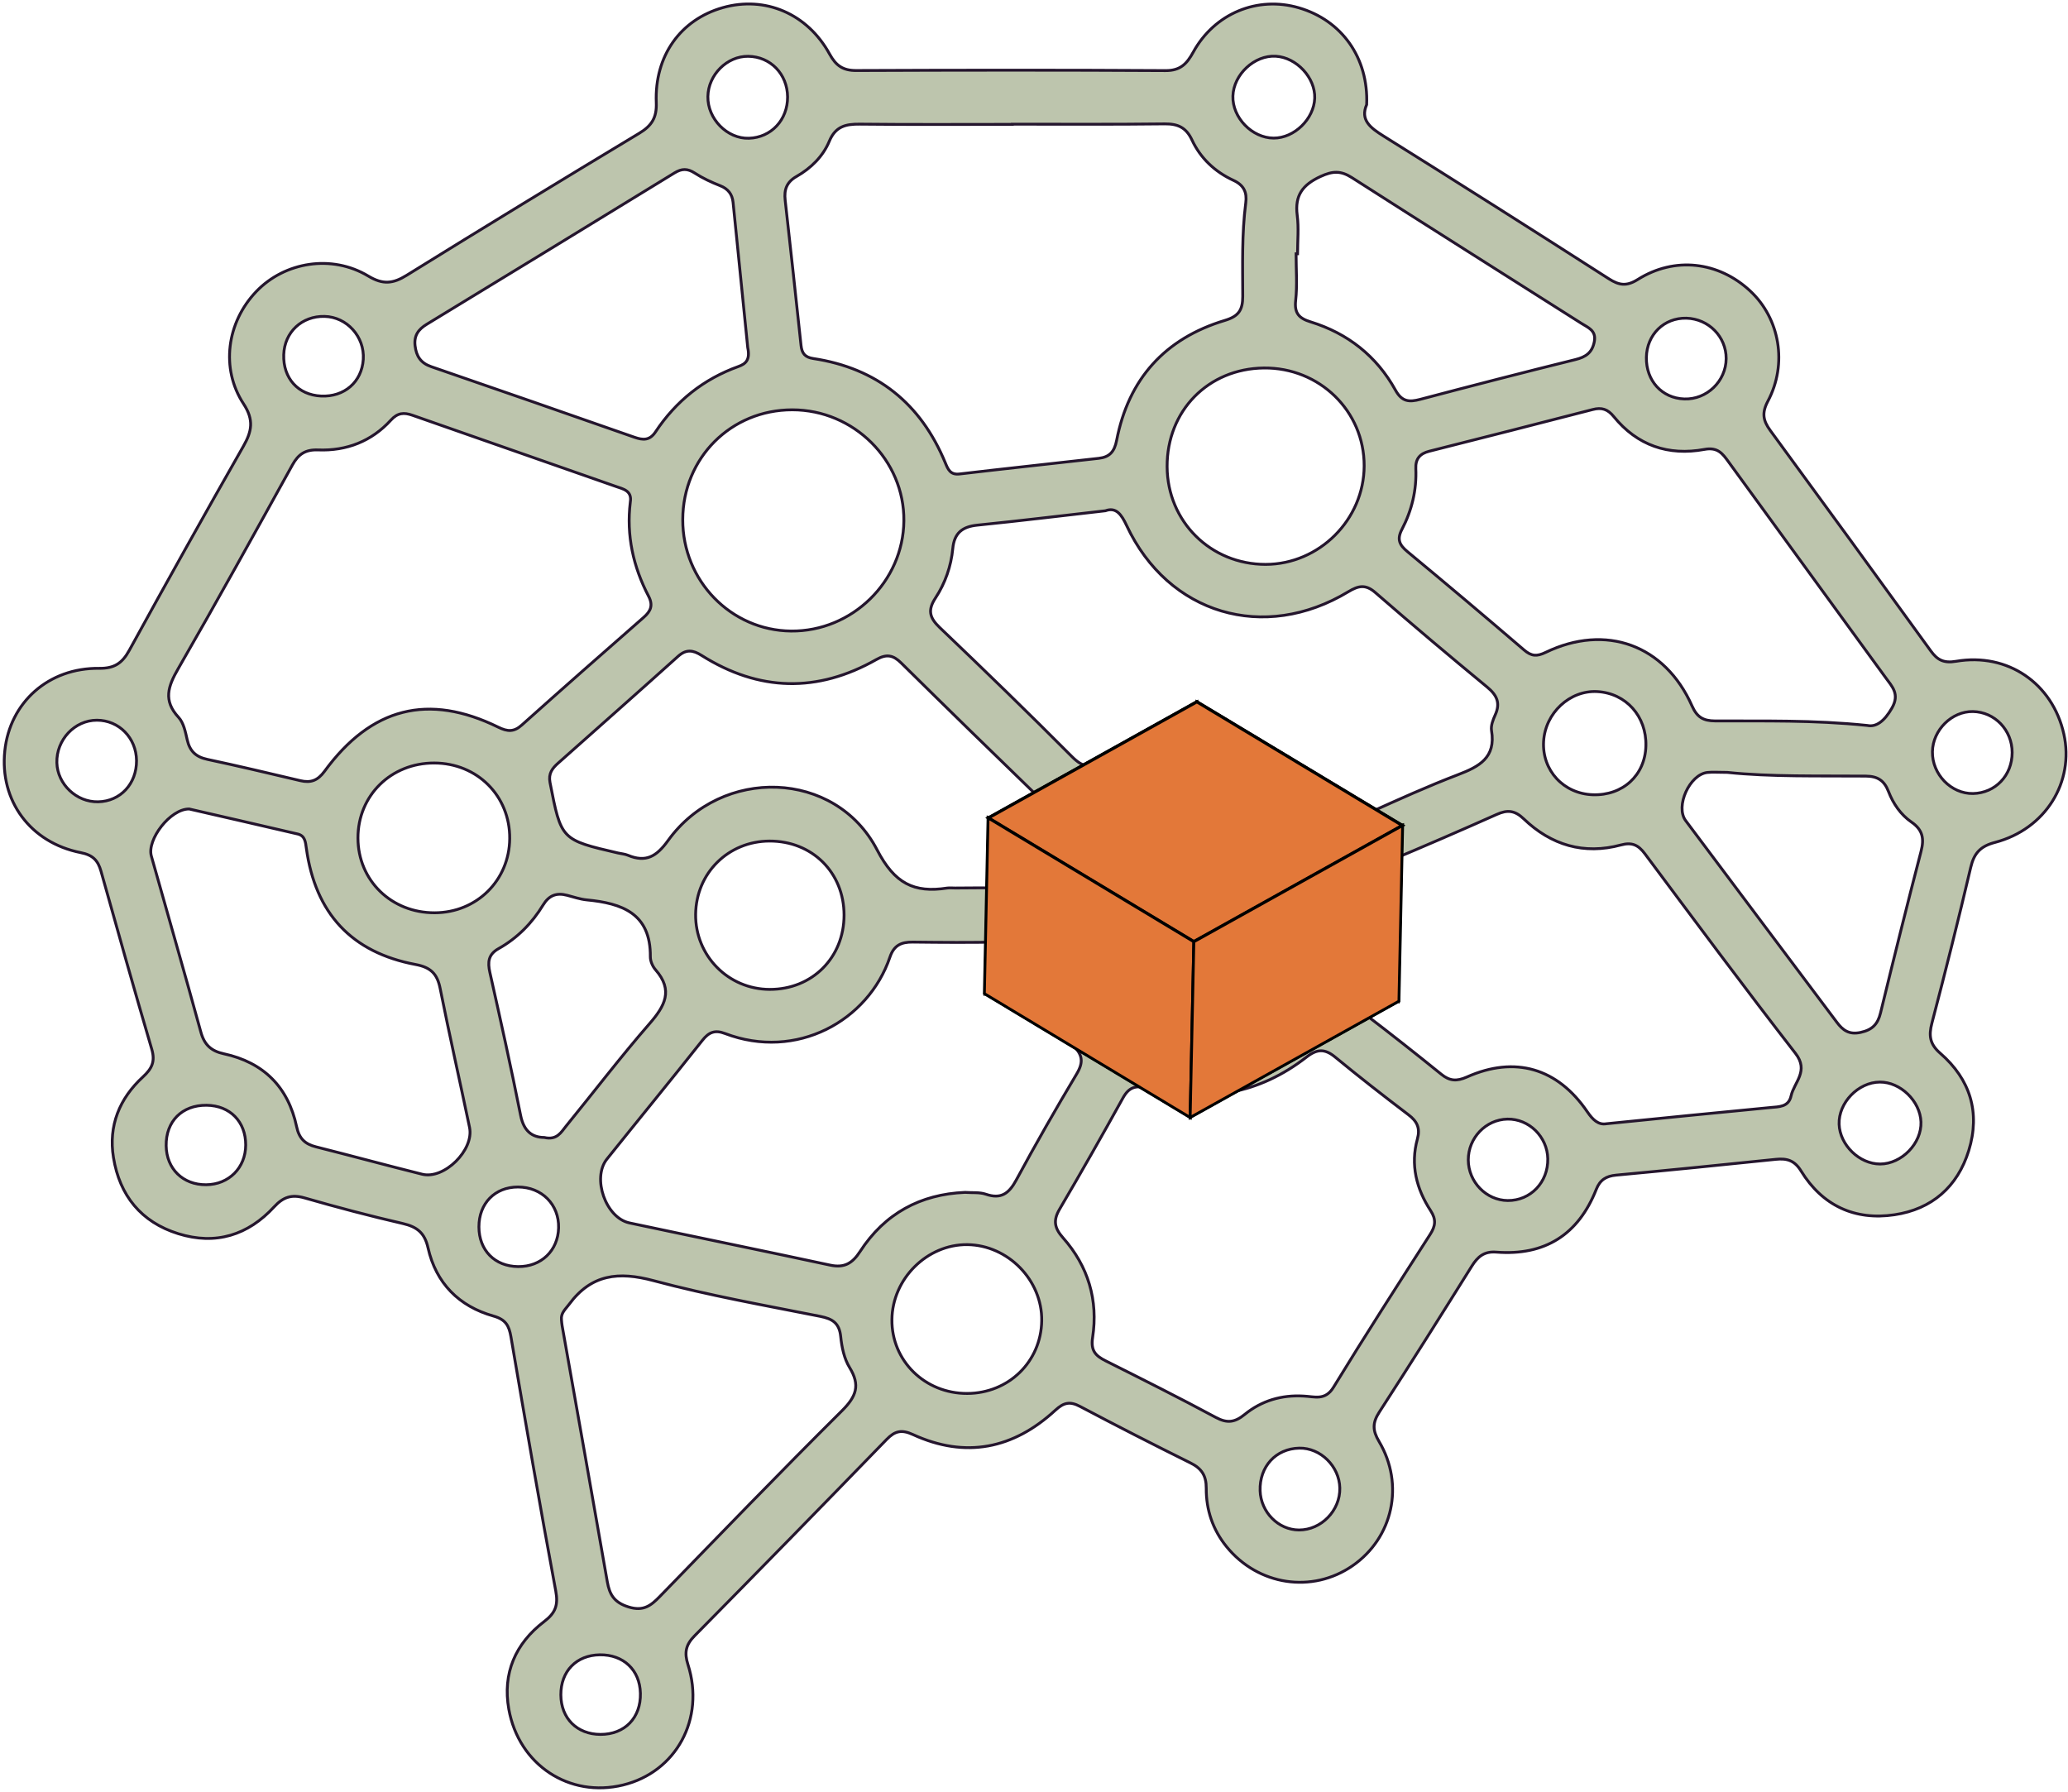
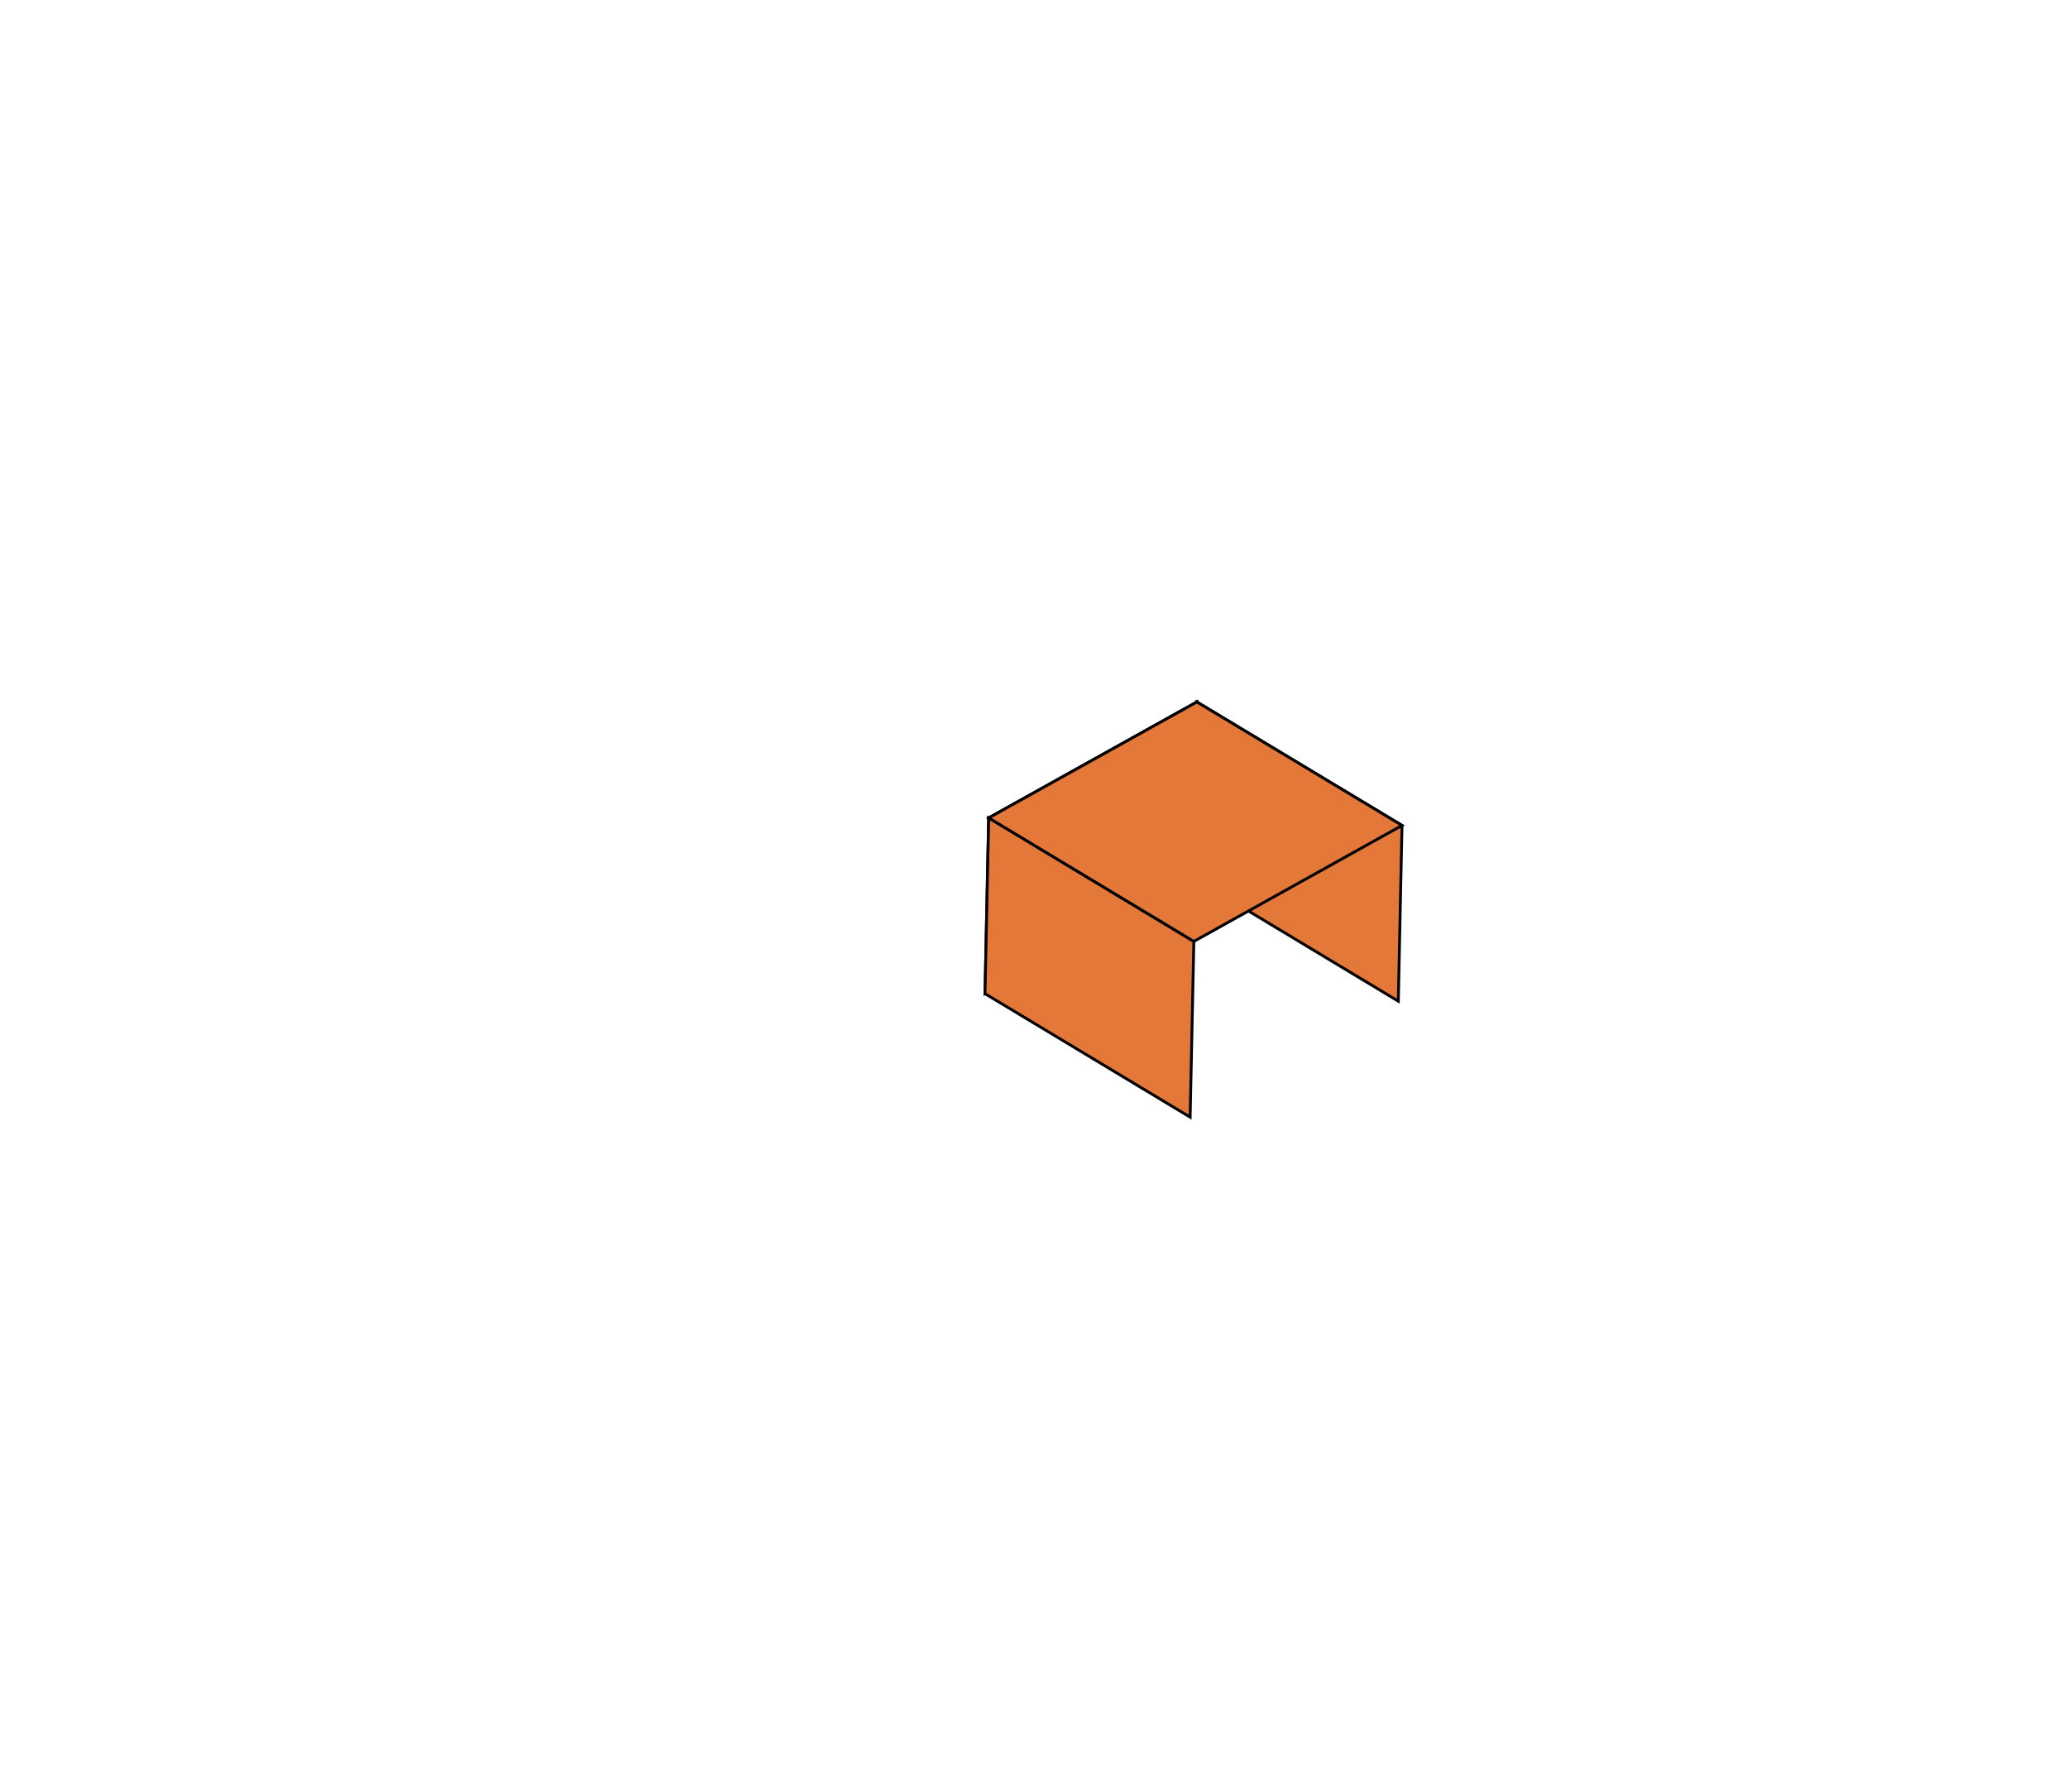
<svg xmlns="http://www.w3.org/2000/svg" width="547" height="474" viewBox="0 0 547 474" fill="none">
-   <path d="M361.49 27.67C359.74 31.73 362.46 33.8 365.99 36C385.91 48.45 405.74 61.03 425.52 73.71C428.26 75.47 430.22 75.78 433.19 73.92C442.96 67.77 454.55 69.14 462.94 76.95C470.75 84.23 472.87 96.2 467.61 106.11C465.97 109.2 466.34 111.23 468.24 113.83C482.45 133.21 496.59 152.64 510.68 172.11C512.44 174.55 514.14 175.45 517.39 174.89C531.06 172.55 542.91 180.73 545.9 194.12C548.73 206.82 541.06 219.27 527.71 222.78C523.82 223.8 522.16 225.62 521.27 229.39C518.04 243.17 514.59 256.9 511 270.59C510.13 273.92 510.45 276.16 513.22 278.56C521.12 285.43 523.86 294.18 520.75 304.28C517.78 313.91 510.94 319.8 501.11 321.26C490.61 322.83 482.03 318.86 476.39 309.68C474.67 306.88 472.65 306.29 469.71 306.6C455.64 308.06 441.56 309.47 427.48 310.78C424.84 311.02 423.22 312.03 422.23 314.53C417.49 326.52 408.62 332.15 395.76 331.14C392.55 330.89 390.86 332.36 389.3 334.85C381.22 347.77 373.1 360.68 364.82 373.47C363.01 376.27 363.03 378.3 364.76 381.21C371.56 392.66 368.42 406.72 357.75 414.09C347.08 421.47 332.78 419.32 324.43 409.04C320.79 404.56 319.02 399.3 319.06 393.6C319.08 390.26 317.85 388.36 314.9 386.9C305.1 382.05 295.36 377.07 285.69 371.96C283.03 370.55 281.39 370.89 279.15 372.95C268.05 383.17 255.41 385.78 241.48 379.39C238.46 378 236.7 378.43 234.5 380.7C217.64 398.08 200.72 415.4 183.71 432.63C181.38 434.99 180.96 437.06 181.97 440.23C186.55 454.57 178.84 468.66 164.8 472.07C150.63 475.52 137.23 466.8 134.58 452.01C132.89 442.55 136.32 434.64 143.91 428.86C146.9 426.59 147.71 424.54 147 420.76C142.84 398.4 138.97 375.98 135.15 353.55C134.64 350.58 133.78 348.97 130.53 348.05C121.38 345.47 115.31 339.35 113.21 329.99C112.32 326.03 110.3 324.45 106.55 323.58C97.82 321.57 89.15 319.28 80.54 316.8C77.12 315.81 74.9 316.58 72.52 319.16C65.6 326.67 57.04 329.36 47.15 326.27C37.31 323.19 31.64 316.18 30.01 306.12C28.64 297.7 31.62 290.49 37.79 284.82C40.22 282.59 41.09 280.71 40.14 277.47C35.54 261.82 31.12 246.13 26.72 230.42C25.91 227.54 24.56 226.12 21.35 225.49C7.98 222.84 -0.12 211.73 1.27 198.56C2.62 185.74 12.85 176.58 26.24 176.75C30.26 176.8 32.33 175.39 34.2 171.98C44.12 153.9 54.18 135.9 64.39 117.99C66.62 114.07 67.21 111.06 64.43 106.82C58.28 97.44 60.01 85.23 67.77 77.11C75.3 69.23 87.76 67.2 97.4 73C101.27 75.33 103.94 75.05 107.54 72.82C127.96 60.16 148.47 47.65 169.06 35.26C172.37 33.27 173.75 31.13 173.59 27.14C173.1 14.75 180.03 5.16 191.21 2.01C202.34 -1.13 213.55 3.57 219.43 14.29C221.12 17.38 222.98 18.67 226.51 18.65C253.77 18.54 281.03 18.51 308.29 18.67C312.21 18.69 313.91 16.91 315.62 13.79C321.27 3.5 332.64 -1.12 343.54 2.06C354.9 5.36 362.01 15.29 361.49 27.67ZM267.76 32.84C267.76 32.86 267.76 32.87 267.76 32.89C254.31 32.89 240.86 32.98 227.42 32.83C223.68 32.79 220.99 33.42 219.35 37.36C217.68 41.38 214.49 44.5 210.68 46.67C208.07 48.15 207.37 50.16 207.68 52.91C209.11 65.72 210.52 78.53 211.88 91.35C212.1 93.44 212.91 94.49 215.12 94.82C231.97 97.38 243.55 106.7 250.04 122.4C250.75 124.11 251.35 125.64 253.8 125.35C266.07 123.91 278.35 122.6 290.63 121.21C293.43 120.89 294.77 119.52 295.36 116.45C298.5 100.21 308.15 89.51 323.98 84.74C327.62 83.65 328.72 82 328.71 78.38C328.7 70.14 328.44 61.88 329.51 53.67C329.88 50.86 329.01 48.96 326.24 47.69C321.38 45.45 317.54 41.86 315.28 37.01C313.75 33.72 311.55 32.73 308.1 32.76C294.66 32.92 281.21 32.84 267.76 32.84ZM166.72 132.8C167.23 129.74 164.81 129.32 162.85 128.63C144.94 122.34 127.01 116.11 109.09 109.82C106.86 109.04 105.2 109.13 103.4 111.1C98.28 116.71 91.68 119.28 84.15 118.99C80.79 118.86 78.93 120.09 77.35 122.95C67.38 140.98 57.41 159.02 47.12 176.87C44.45 181.49 43.11 185.27 47.23 189.71C48.58 191.16 49.05 193.59 49.52 195.66C50.2 198.66 51.82 200.19 54.85 200.83C63.08 202.58 71.27 204.53 79.45 206.46C82.2 207.11 84.04 206.43 85.83 203.99C98.22 187.07 113.3 183.25 131.81 192.32C134.24 193.51 135.93 193.63 138.03 191.74C148.71 182.18 159.48 172.71 170.26 163.27C172.11 161.65 172.81 160.1 171.56 157.69C167.49 149.89 165.65 141.62 166.72 132.8ZM344.77 369.21C347.67 369.32 350.5 370.52 352.72 366.88C361.03 353.28 369.66 339.88 378.27 326.47C379.7 324.25 379.94 322.52 378.4 320.16C374.64 314.39 373.03 308.05 374.91 301.22C375.7 298.36 374.85 296.56 372.55 294.82C365.99 289.84 359.49 284.78 353.13 279.54C350.42 277.31 348.37 277.39 345.61 279.54C333.02 289.33 318.84 291.82 303.55 287.79C300.37 286.95 298.6 287.52 297.01 290.4C291.55 300.27 285.97 310.07 280.26 319.8C278.51 322.78 278.91 324.8 281.18 327.36C287.83 334.87 290.52 343.84 289 353.75C288.46 357.24 289.81 358.57 292.48 359.91C302.24 364.8 312 369.7 321.62 374.87C324.62 376.48 326.64 376.18 329.24 374.06C333.68 370.44 338.98 368.87 344.77 369.21ZM255.25 315.34C257.18 315.49 259.09 315.26 260.73 315.82C264.8 317.22 266.89 315.63 268.81 312.07C273.92 302.61 279.26 293.28 284.77 284.05C286.69 280.84 286.38 278.87 283.6 276.27C277.06 270.16 272.5 262.67 270.48 253.87C269.71 250.5 268.08 249.06 264.57 249.13C256.87 249.29 249.16 249.24 241.45 249.15C238.43 249.11 236.47 249.95 235.39 253.13C229.67 269.98 210.69 280.54 191.75 273.32C189.13 272.32 187.51 272.95 185.8 275.12C177.46 285.66 168.93 296.05 160.53 306.54C156.52 311.55 160.22 322.08 166.49 323.42C184.18 327.18 201.89 330.78 219.57 334.58C223.32 335.39 225.46 334.12 227.5 330.97C234.01 320.94 243.43 315.83 255.25 315.34ZM292.4 135.08C280.58 136.42 269.56 137.77 258.52 138.88C254.54 139.28 252.41 140.96 252.02 145.06C251.57 149.76 250.01 154.23 247.44 158.15C245.34 161.35 245.85 163.37 248.54 165.94C260.34 177.2 272.05 188.56 283.56 200.12C286.5 203.07 288.61 203.28 292.25 201.18C313.97 188.69 338.95 193.55 354.25 213.22C356.68 216.34 358.72 216.49 361.94 215.04C369.78 211.5 377.63 207.95 385.65 204.88C391.24 202.74 395.71 200.39 394.52 193.23C394.3 191.93 394.91 190.36 395.49 189.08C396.93 185.91 395.93 183.82 393.34 181.69C383.38 173.48 373.51 165.16 363.77 156.7C361.2 154.47 359.32 154.88 356.66 156.48C334.35 169.97 308.99 162.43 298.01 139C296.59 135.97 295.18 134.06 292.4 135.08ZM493.94 191.86C496.21 192.34 498.4 190.8 500.42 187.27C502.55 183.54 500.49 181.59 498.74 179.18C484.92 160.18 471.06 141.21 457.25 122.2C455.63 119.96 454.36 118.19 450.83 118.85C441.3 120.61 433.06 117.82 426.84 110.16C425.26 108.21 423.66 107.68 421.26 108.31C406.87 112.05 392.45 115.69 378.03 119.34C375.59 119.96 374.38 121.33 374.49 123.93C374.74 129.61 373.43 135.01 370.82 140C369.44 142.64 370.15 144.12 372.28 145.89C382.64 154.47 392.92 163.14 403.13 171.9C405.06 173.56 406.49 173.66 408.82 172.54C424.76 164.85 440.38 170.55 447.56 186.71C448.88 189.68 450.53 190.64 453.63 190.66C466.53 190.73 479.45 190.37 493.94 191.86ZM424.91 297.19C439.73 295.71 453.97 294.26 468.22 292.91C470.61 292.68 473.08 292.79 473.75 289.83C474.58 286.16 478.56 283.27 474.91 278.57C461.39 261.16 448.26 243.45 435.08 225.79C433.35 223.47 431.69 222.67 428.76 223.46C418.94 226.11 410.28 223.5 403.05 216.57C400.68 214.3 398.73 214.12 395.93 215.37C386.28 219.67 376.58 223.87 366.83 227.95C363.96 229.15 362.73 230.41 363.37 233.93C365.15 243.67 363.99 253.23 359.58 262.18C358.14 265.11 359.07 266.71 361.38 268.47C368.07 273.58 374.69 278.8 381.23 284.1C383.45 285.9 385.29 286.03 388 284.83C400.72 279.16 411.97 282.46 419.85 294.02C421.32 296.17 422.79 297.56 424.91 297.19ZM252.68 234.85C256.8 234.85 260.93 234.73 265.05 234.89C268.11 235.01 269.73 233.68 270.31 230.77C271.31 225.79 273.38 221.2 276.06 216.94C277.5 214.66 277.17 213.2 275.3 211.39C262.93 199.43 250.61 187.41 238.36 175.32C236.26 173.25 234.53 172.88 231.81 174.42C216.23 183.27 200.73 182.9 185.56 173.33C183.28 171.89 181.5 171.65 179.34 173.59C168.81 183.06 158.19 192.43 147.61 201.84C146.09 203.19 145.02 204.56 145.48 206.94C148.44 222.09 148.39 222.1 163.48 225.59C164.35 225.79 165.28 225.85 166.09 226.19C170.86 228.17 173.66 226.52 176.7 222.3C190.86 202.64 220.99 203.55 232 224.76C236.62 233.66 241.75 236.21 250.52 234.86C251.23 234.77 251.96 234.86 252.68 234.85ZM50.05 213.95C45.05 213.88 38.81 222.05 40.03 226.39C44.38 241.9 48.87 257.38 53.12 272.92C54.04 276.29 55.82 277.96 59.22 278.69C69.71 280.96 76.24 287.48 78.46 297.98C79.12 301.09 80.66 302.57 83.58 303.3C92.95 305.66 102.28 308.2 111.66 310.54C117.48 312 125.44 304.14 124.2 298.17C121.65 285.91 118.86 273.69 116.42 261.4C115.65 257.54 113.94 255.83 109.94 255.08C92.98 251.9 83.41 241.54 81.03 224.35C80.8 222.68 80.69 221.02 78.73 220.56C68.99 218.28 59.22 216.06 50.05 213.95ZM148.51 349.04C148.57 349.57 148.59 350.11 148.69 350.64C152.68 373.19 156.7 395.73 160.63 418.29C161.23 421.71 162.44 423.8 166.24 424.98C170.22 426.22 172.19 424.61 174.55 422.19C190.53 405.75 206.44 389.24 222.71 373.09C226.51 369.31 227.6 366.35 224.72 361.66C223.28 359.31 222.65 356.27 222.37 353.47C222.01 349.89 220.2 348.78 216.94 348.13C202.2 345.2 187.36 342.58 172.87 338.69C163.63 336.21 156.43 336.97 150.54 344.94C149.56 346.26 148.32 347.23 148.51 349.04ZM197.78 91.93C196.56 79.81 195.25 66.65 193.9 53.49C193.68 51.38 192.6 49.94 190.49 49.11C188.17 48.2 185.86 47.13 183.78 45.78C181.85 44.52 180.33 44.55 178.39 45.74C156.57 59.13 134.72 72.46 112.86 85.77C110.66 87.11 109.47 88.74 109.79 91.45C110.12 94.23 111.3 96.02 114.06 96.97C132 103.14 149.91 109.37 167.82 115.64C170.09 116.43 171.85 116.53 173.38 114.23C178.79 106.07 186.09 100.24 195.34 96.92C197.21 96.24 198.48 95.21 197.78 91.93ZM282.9 241.92C282.87 260.66 297.55 275.57 316.12 275.67C335.13 275.77 350.1 261.02 350.13 242.14C350.16 223.41 335.47 208.51 316.88 208.42C297.83 208.33 282.93 223.02 282.9 241.92ZM180.59 137.4C180.54 153.57 193.32 166.73 209.23 166.89C225.37 167.05 238.93 153.81 239.08 137.74C239.23 121.69 225.84 108.38 209.56 108.38C193.34 108.38 180.64 121.1 180.59 137.4ZM456.87 204.27C454.48 204.27 453.03 204.14 451.62 204.29C446.93 204.78 443.05 213.25 445.87 217.03C459.16 234.82 472.53 252.56 485.84 270.33C487.45 272.48 489.09 273.7 492.17 273.03C495.28 272.35 496.69 270.83 497.41 267.89C500.89 253.63 504.42 239.39 508.12 225.19C508.99 221.83 508.63 219.5 505.58 217.4C502.76 215.46 500.76 212.54 499.52 209.33C498.39 206.42 496.67 205.27 493.49 205.25C480.96 205.15 468.42 205.47 456.87 204.27ZM343.21 67.12C343.08 67.12 342.95 67.12 342.82 67.12C342.82 71.24 343.16 75.39 342.71 79.46C342.33 82.9 343.64 84.19 346.68 85.13C356.5 88.16 364.13 94.18 369.11 103.18C370.82 106.27 372.73 106.39 375.68 105.61C389.34 102 403.02 98.48 416.73 95.09C419.49 94.41 421.16 93.23 421.71 90.34C422.27 87.4 420.05 86.64 418.32 85.54C398.08 72.68 377.78 59.91 357.59 46.98C354.67 45.11 352.51 45.19 349.3 46.67C344.55 48.87 342.44 51.67 343.12 56.93C343.56 60.27 343.21 63.72 343.21 67.12ZM308.71 123.42C308.78 137.92 320.22 149.27 334.76 149.26C348.95 149.25 360.8 137.4 360.83 123.2C360.86 108.71 349 97.16 334.29 97.32C319.57 97.49 308.64 108.64 308.71 123.42ZM143.95 300.82C147.34 301.6 148.41 299.43 149.72 297.83C157.07 288.8 164.14 279.53 171.78 270.75C175.87 266.06 178.15 261.91 173.4 256.48C172.62 255.59 172.01 254.19 172.02 253.03C172.13 241.54 164.52 238.89 155.21 237.99C153.45 237.82 151.72 237.22 149.99 236.77C147.22 236.04 145.23 236.76 143.66 239.33C140.73 244.14 136.82 248.11 131.89 250.87C129.14 252.41 128.96 254.44 129.58 257.2C132.4 269.77 135.2 282.35 137.71 294.99C138.53 299.1 140.72 300.81 143.95 300.82ZM114.86 201.79C103.43 201.76 94.66 210.39 94.68 221.64C94.71 232.85 103.53 241.44 114.98 241.4C126.09 241.37 134.72 232.83 134.82 221.8C134.93 210.52 126.25 201.82 114.86 201.79ZM223.26 242C223.25 230.75 214.82 222.39 203.53 222.43C192.63 222.47 184.13 230.9 184 241.78C183.87 252.75 192.64 261.64 203.6 261.66C214.82 261.69 223.26 253.25 223.26 242ZM255.84 368.52C266.8 368.48 275.37 360.12 275.54 349.3C275.71 338.59 266.64 329.3 255.89 329.16C245.25 329.03 236.02 338.18 235.92 348.99C235.8 359.88 244.66 368.57 255.84 368.52ZM421.3 210.18C429.25 210.45 435.15 205.03 435.35 197.27C435.56 189.44 430.08 183.32 422.48 182.9C415.23 182.5 408.7 188.57 408.29 196.11C407.87 203.75 413.57 209.92 421.3 210.18ZM158.64 437.64C152.44 437.73 148.31 441.99 148.35 448.25C148.39 454.46 152.62 458.67 158.83 458.69C165.26 458.71 169.55 454.28 169.39 447.8C169.24 441.64 164.91 437.55 158.64 437.64ZM532.23 199.02C532.23 193.09 527.63 188.28 521.85 188.18C516.28 188.08 511.25 193.05 511.14 198.77C511.02 204.75 516.1 209.98 521.89 209.86C527.79 209.73 532.23 205.08 532.23 199.02ZM497.23 286.17C491.5 286.21 486.26 291.64 486.46 297.32C486.65 302.83 491.83 307.85 497.31 307.84C503.01 307.83 508.32 302.36 508.11 296.71C507.9 291.2 502.67 286.13 497.23 286.17ZM347.75 25.97C347.94 20.57 342.97 15.21 337.47 14.87C331.84 14.53 326.3 19.66 326.11 25.39C325.93 31.09 331.17 36.5 336.89 36.52C342.34 36.55 347.56 31.47 347.75 25.97ZM64.99 302.82C65.01 296.63 60.83 292.37 54.64 292.3C48.17 292.23 43.86 296.54 43.95 303C44.03 309.11 48.39 313.37 54.52 313.32C60.53 313.28 64.97 308.84 64.99 302.82ZM354.39 393.53C354.27 387.78 349.28 382.87 343.67 382.98C337.47 383.1 333.1 387.86 333.31 394.26C333.5 399.92 338.14 404.61 343.59 404.63C349.48 404.64 354.51 399.48 354.39 393.53ZM36.11 201.15C36.06 195.16 31.47 190.47 25.64 190.47C19.76 190.46 14.88 195.64 15.04 201.72C15.19 207.39 20.23 212.17 25.95 212.05C31.84 211.93 36.16 207.29 36.11 201.15ZM208.32 25.63C208.28 19.59 203.79 14.96 197.9 14.89C192.3 14.82 187.34 19.77 187.24 25.53C187.14 31.44 192.35 36.74 198.09 36.56C203.98 36.39 208.36 31.7 208.32 25.63ZM137.04 334.97C143.14 335.03 147.6 330.77 147.75 324.73C147.91 318.55 143.3 313.92 137 313.92C130.91 313.92 126.67 318.25 126.68 324.46C126.69 330.67 130.87 334.91 137.04 334.97ZM435.48 94.53C435.38 100.69 439.58 105.3 445.5 105.51C451.46 105.72 456.55 100.81 456.58 94.84C456.61 89.06 451.94 84.31 446.07 84.15C440.16 84 435.58 88.48 435.48 94.53ZM84.93 104.74C91.09 105.02 95.7 101.02 96.09 95.04C96.48 89.06 91.76 83.82 85.86 83.68C79.84 83.53 75.24 87.84 75.05 93.8C74.85 100.03 78.85 104.46 84.93 104.74ZM388.37 306.77C388.4 312.59 393.12 317.45 398.8 317.5C404.82 317.56 409.52 312.66 409.4 306.45C409.29 300.64 404.41 295.85 398.73 295.96C393.01 296.07 388.35 300.94 388.37 306.77Z" fill="#BDC5AD" stroke="#24152D" stroke-width="0.75" stroke-miterlimit="10" />
  <path d="M370.84 218.3L369.86 264.78L315.6 232.12L316.58 185.64L370.84 218.3Z" fill="#E37839" stroke="black" stroke-width="0.75" stroke-miterlimit="10" />
  <path d="M316.58 185.64L315.6 232.12L260.54 262.79L261.52 216.3L316.58 185.64Z" fill="#E37839" stroke="black" stroke-width="0.75" stroke-miterlimit="10" />
  <path d="M315.78 248.97L314.8 295.45L260.54 262.79L261.52 216.3L315.78 248.97Z" fill="#E37839" stroke="black" stroke-width="0.75" stroke-miterlimit="10" />
-   <path d="M370.84 218.3L369.86 264.78L314.8 295.45L315.78 248.97L370.84 218.3Z" fill="#E37839" stroke="black" stroke-width="0.75" stroke-miterlimit="10" />
-   <path d="M316.58 185.54L371.01 218.3L315.78 249.06L261.35 216.3L316.58 185.54ZM315.78 248.97L370.84 218.3L316.58 185.64L261.52 216.31L315.78 248.97Z" fill="#E37839" stroke="black" stroke-width="0.75" stroke-miterlimit="10" />
  <path d="M370.84 218.3L315.78 248.97L261.52 216.3L316.58 185.64L370.84 218.3Z" fill="#E37839" stroke="black" stroke-width="0.75" stroke-miterlimit="10" />
-   <path d="M315.78 249.06L314.8 295.55L260.37 262.78L261.35 216.3L315.78 249.06Z" fill="#E37839" stroke="black" stroke-width="0.75" stroke-miterlimit="10" />
-   <path d="M371.01 218.3L370.03 264.78L314.8 295.55L315.78 249.06L371.01 218.3Z" fill="#E37839" stroke="black" stroke-width="0.75" stroke-miterlimit="10" />
</svg>